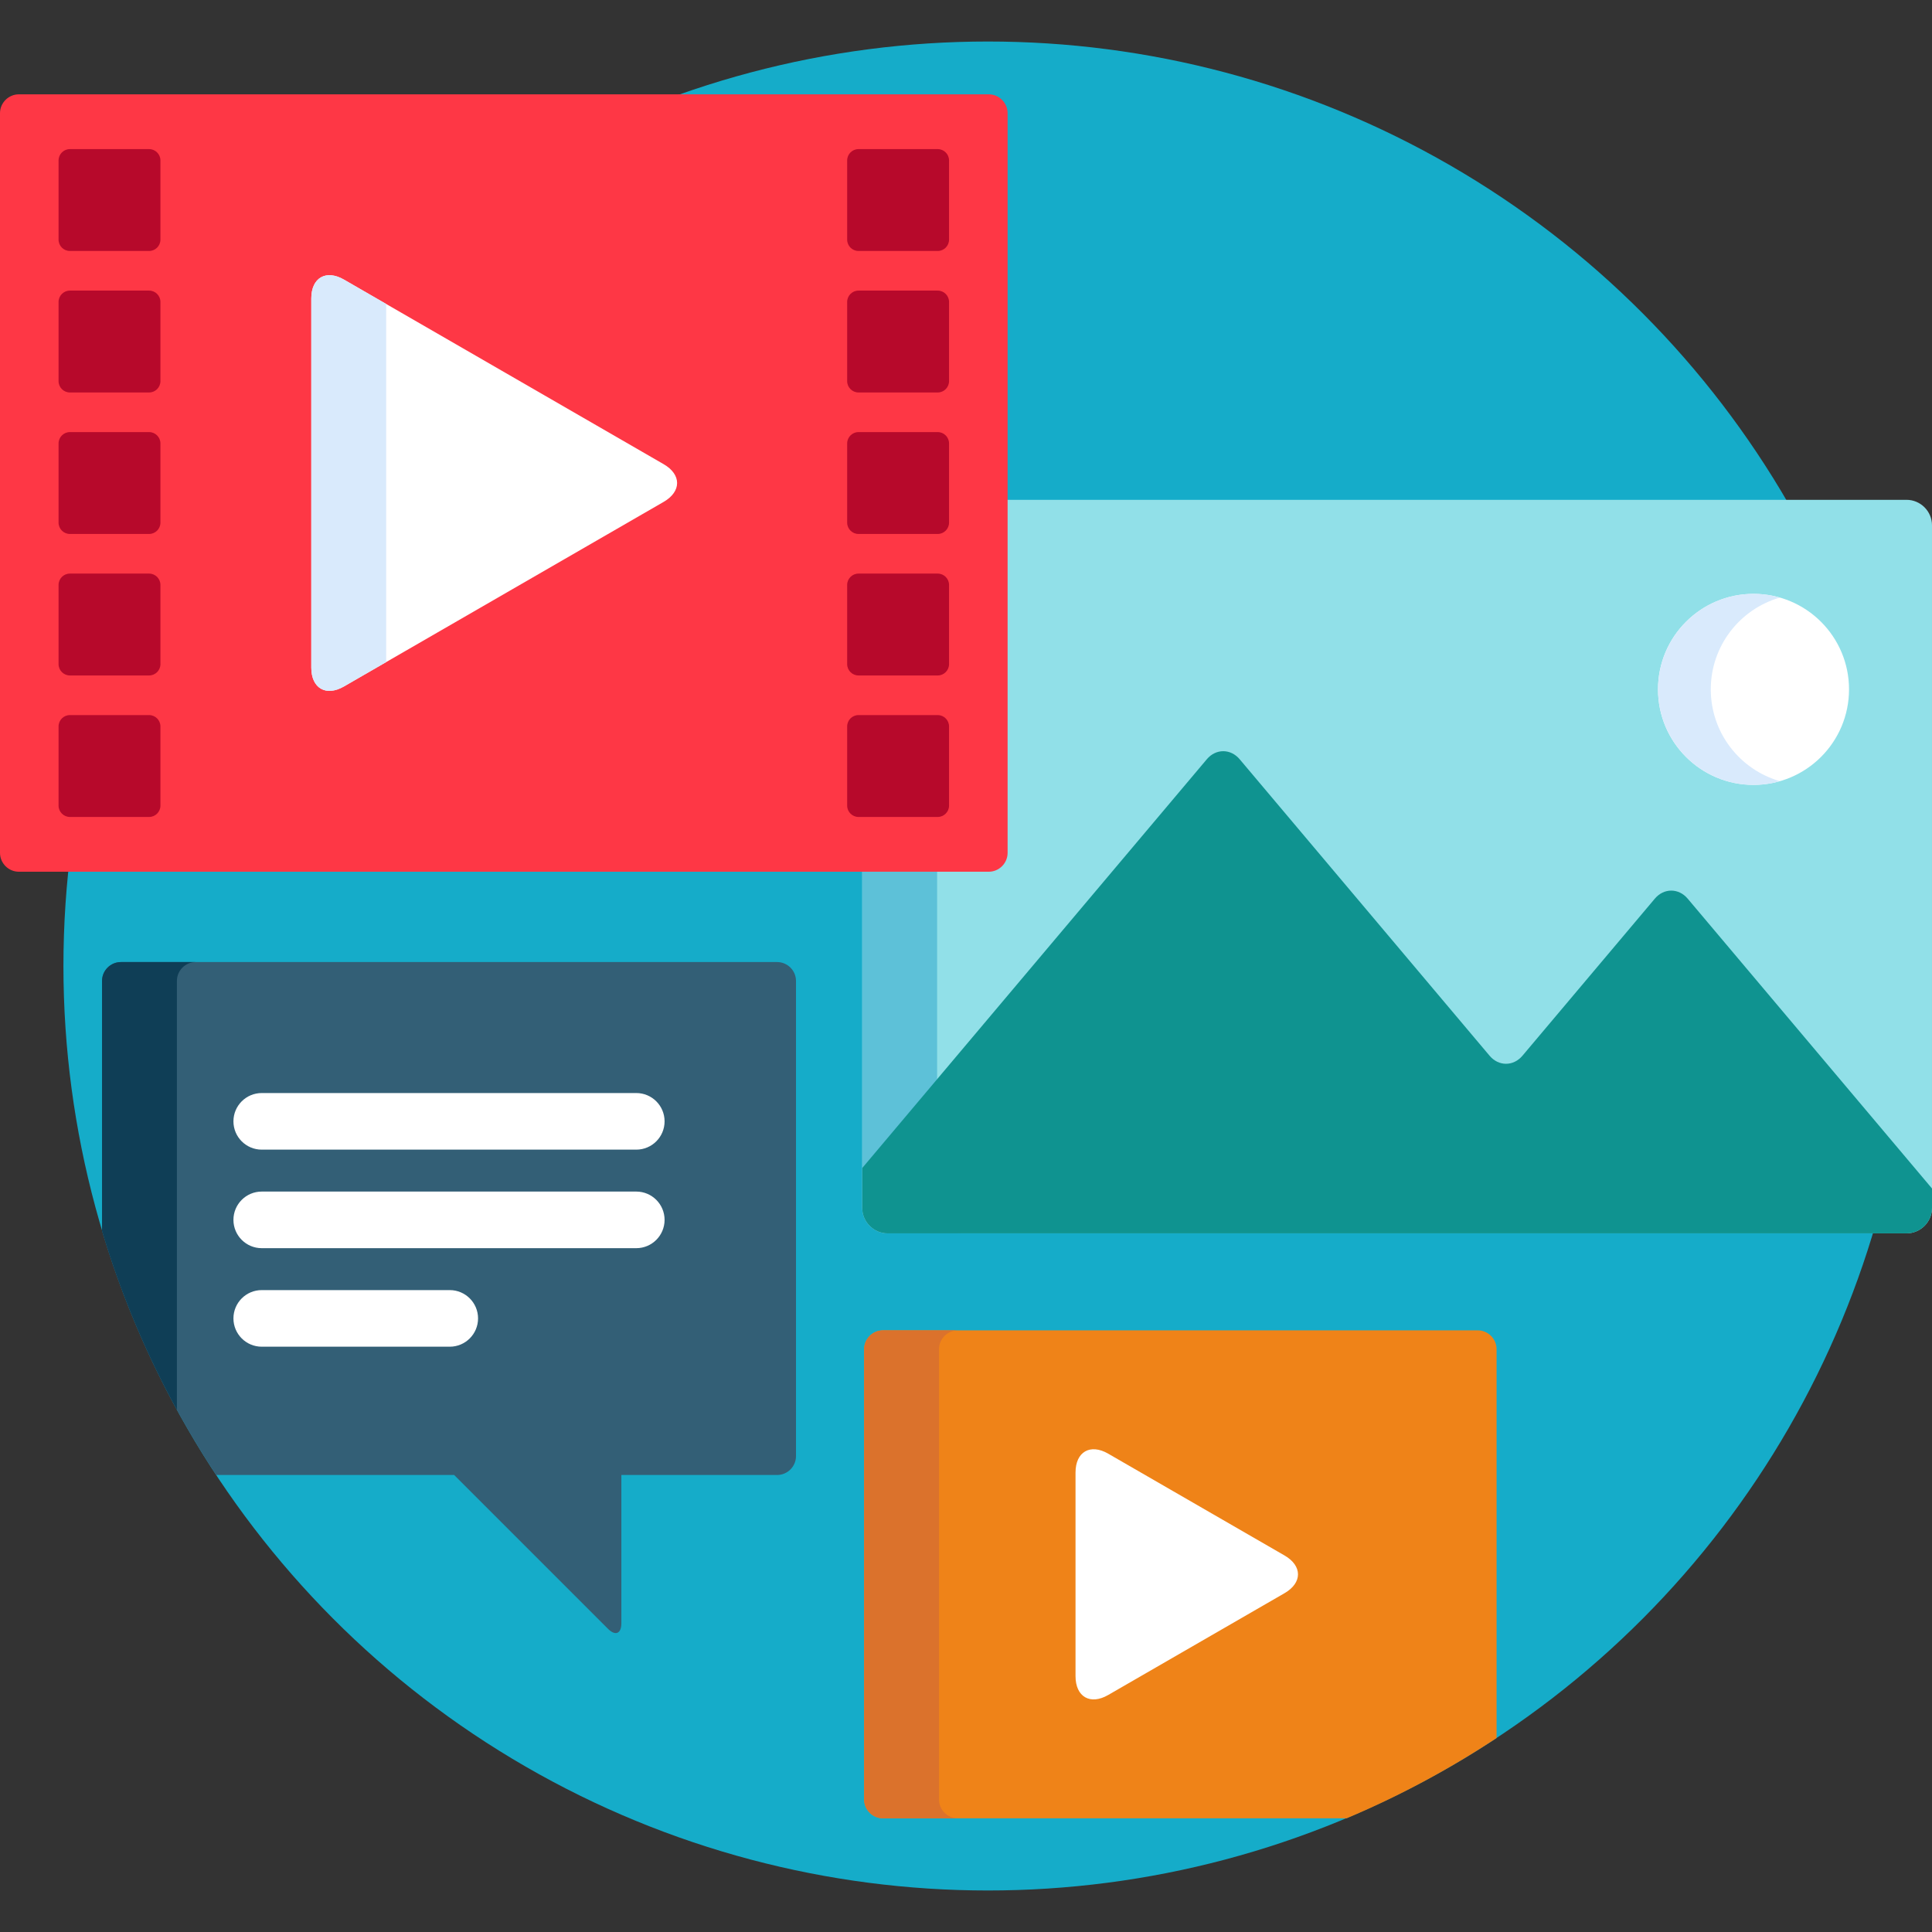
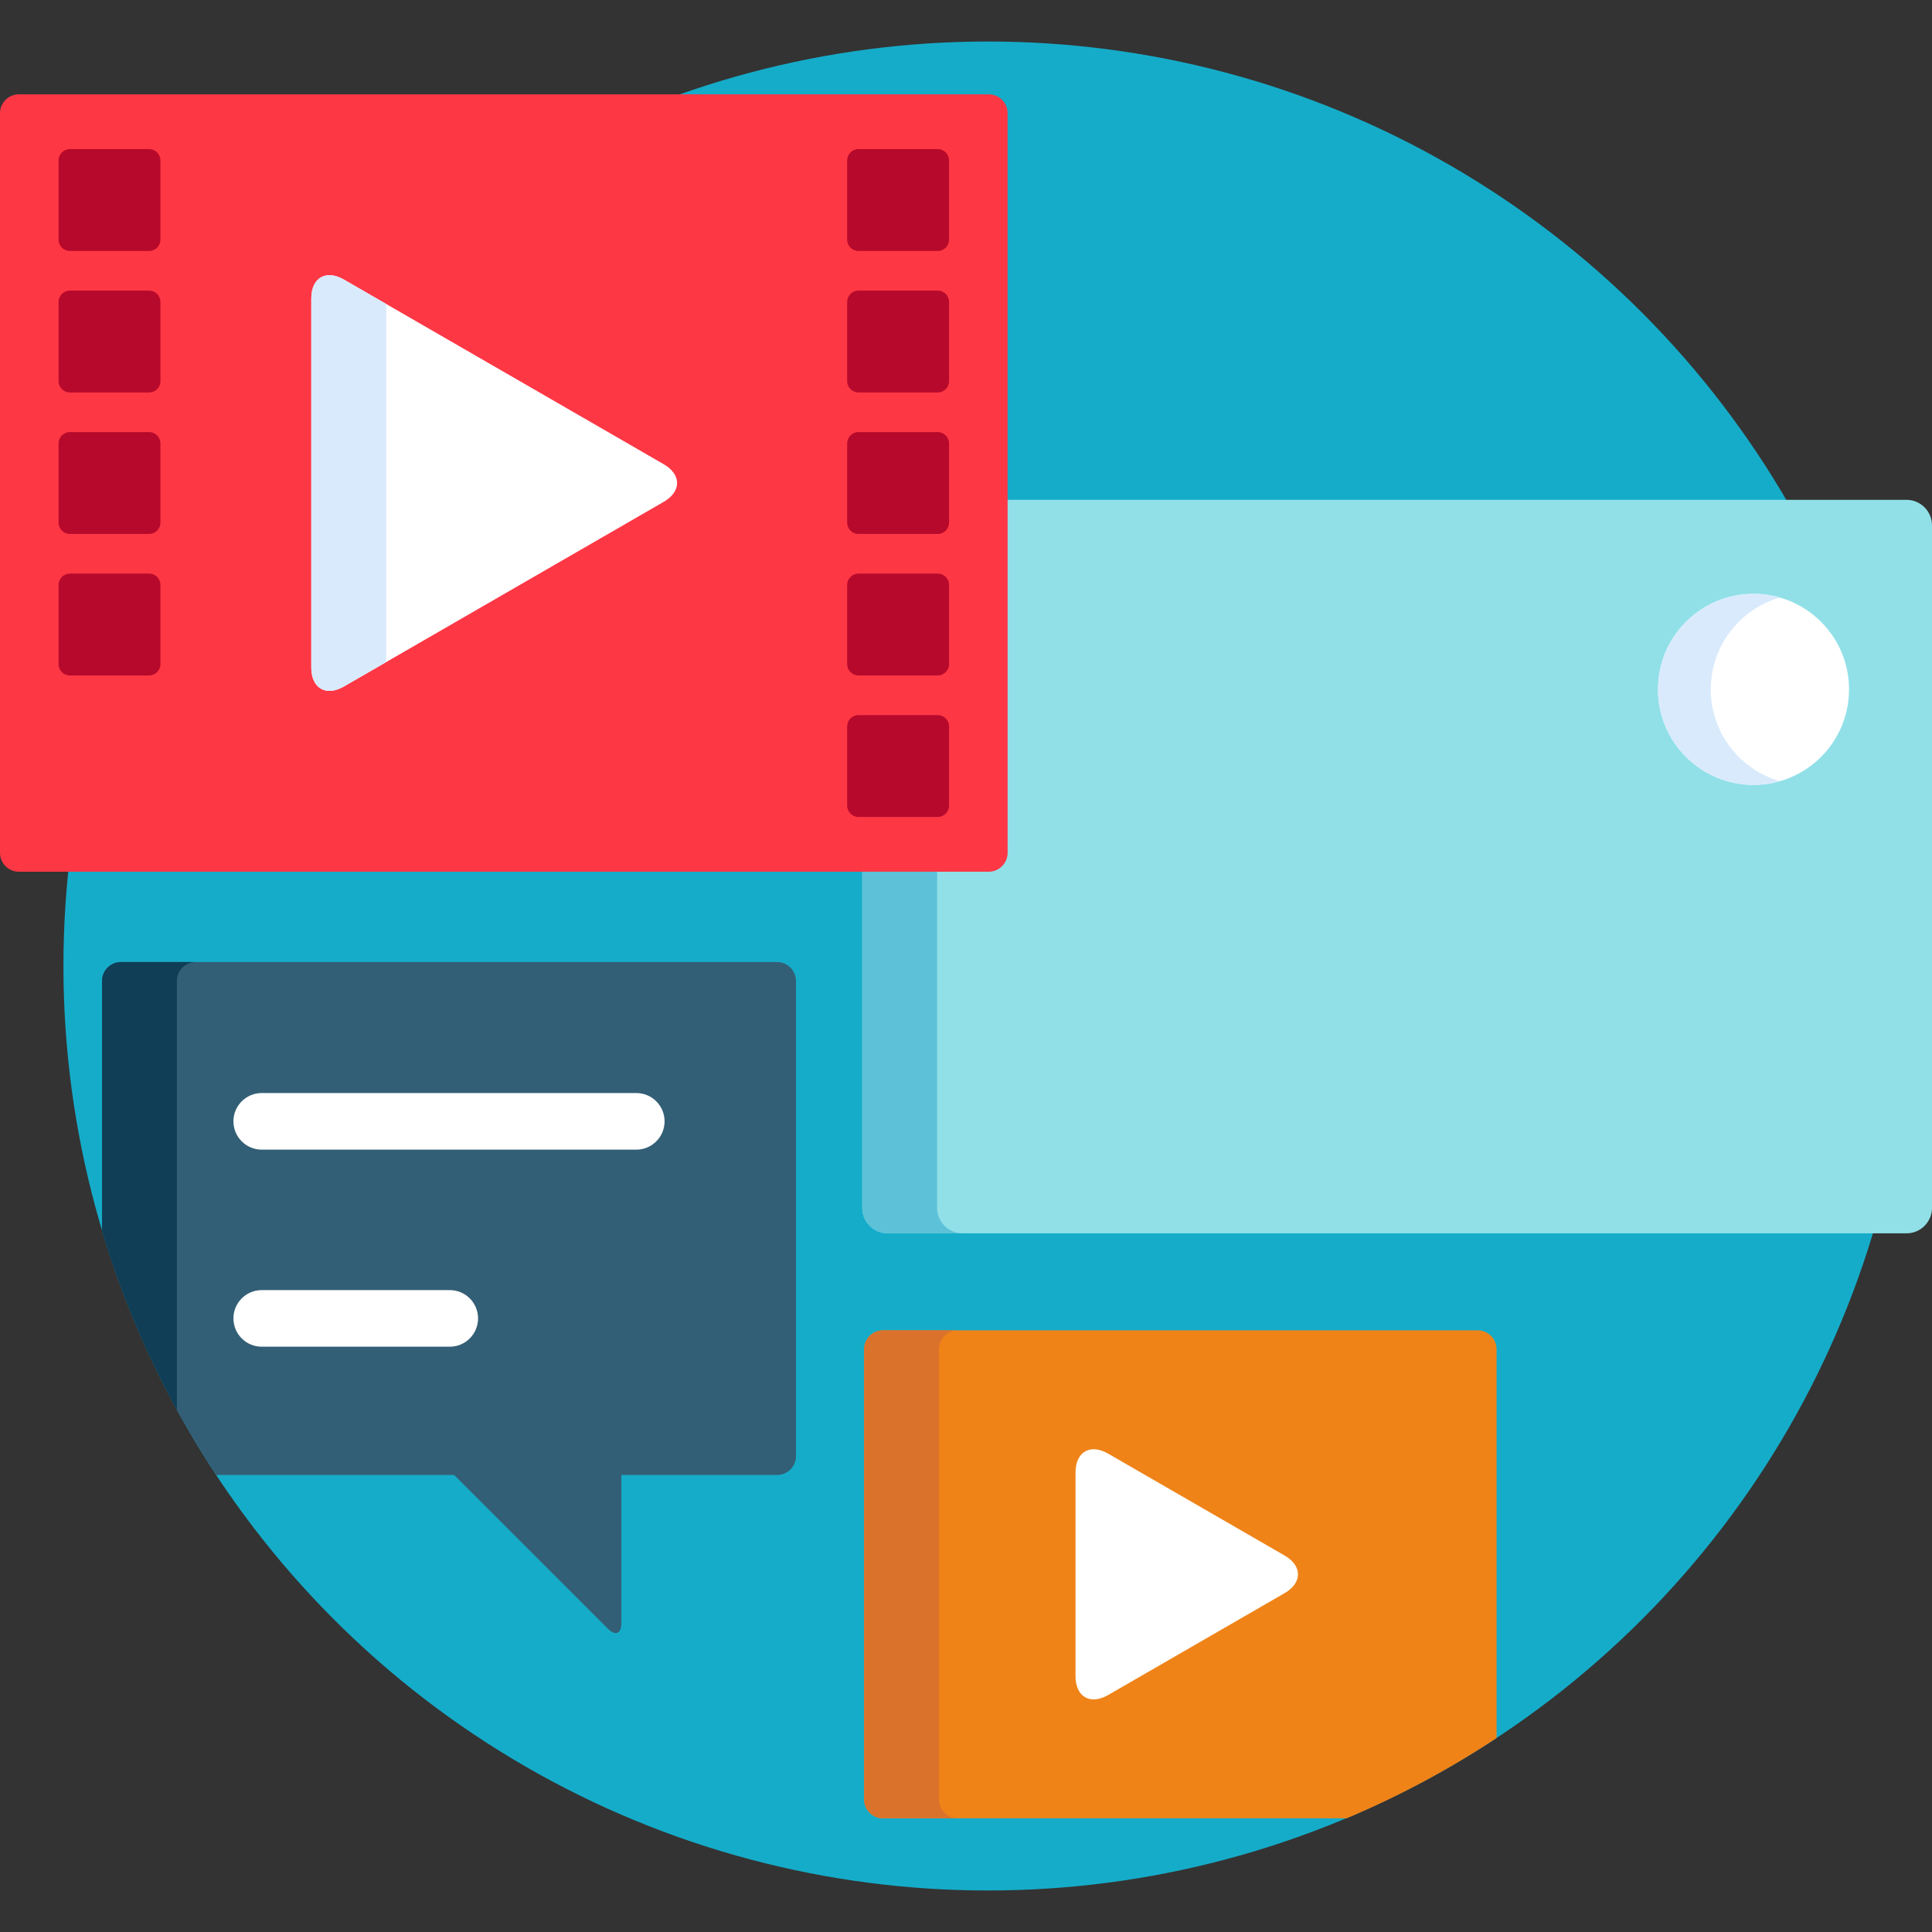
<svg xmlns="http://www.w3.org/2000/svg" version="1.1" width="512" height="512" x="0" y="0" viewBox="0 0 512.001 512.001" style="enable-background:new 0 0 512 512" xml:space="preserve" class="">
  <rect x="0" y="0" width="512.001" height="512.001" fill="#333333" stroke="none" />
  <g>
    <circle style="" cx="261.81" cy="256.001" r="245" fill="#15acc9" data-original="#1a2b63" class="" />
    <path style="" d="M505.249,132.459H266.025v92.558c0,2.75-2.25,5-5,5h-32.521v90.084c0,3.714,3.039,6.751,6.75,6.751  h269.995c3.713,0,6.751-3.038,6.751-6.751V139.209C512,135.496,508.962,132.459,505.249,132.459z" fill="#91e0e8" data-original="#91e0e8" class="" />
    <path style="" d="M248.347,320.101v-90.085h-19.842v90.085c0,3.714,3.039,6.751,6.75,6.751h19.842  C251.386,326.853,248.347,323.815,248.347,320.101z" fill="#5dc1d8" data-original="#5dc1d8" />
-     <path style="" d="M447.251,238.15c-2.393-2.838-6.308-2.838-8.701,0l-35.09,41.635c-2.394,2.838-6.309,2.838-8.701,0  l-66.237-78.579c-2.393-2.841-6.308-2.841-8.701,0l-91.316,108.331v10.564c0,3.714,3.039,6.751,6.75,6.751H505.25  c3.713,0,6.751-3.038,6.751-6.751v-5.138L447.251,238.15z" fill="#0f9390" data-original="#0f9390" class="" />
    <circle style="" cx="464.7" cy="182.691" r="25.312" fill="#ffffff" data-original="#ffffff" class="" />
    <path style="" d="M453.376,182.689c0-11.554,7.743-21.292,18.32-24.327c-2.222-0.637-4.565-0.986-6.992-0.986  c-13.978,0-25.31,11.332-25.31,25.313s11.332,25.313,25.31,25.313c2.427,0,4.771-0.349,6.992-0.986  C461.119,203.981,453.376,194.244,453.376,182.689z" fill="#d9eafc" data-original="#d9eafc" />
    <path style="" d="M267.025,226.017c0,2.75-2.25,5-5,5H5c-2.75,0-5-2.25-5-5V29.999c0-2.75,2.25-5,5-5h257.025  c2.75,0,5,2.25,5,5V226.017z" fill="#fe3745" data-original="#fe3745" />
-     <path style="" d="M82.496,79.1c0-5.5,3.897-7.75,8.66-5l84.713,48.908c4.763,2.75,4.763,7.25,0,10l-84.713,48.909  c-4.763,2.75-8.66,0.5-8.66-5V79.1z" fill="#ffffff" data-original="#ffffff" class="" />
+     <path style="" d="M82.496,79.1c0-5.5,3.897-7.75,8.66-5l84.713,48.908c4.763,2.75,4.763,7.25,0,10l-84.713,48.909  c-4.763,2.75-8.66,0.5-8.66-5z" fill="#ffffff" data-original="#ffffff" class="" />
    <path style="" d="M102.338,80.556L91.156,74.1c-4.763-2.75-8.66-0.5-8.66,5v97.817c0,5.5,3.897,7.75,8.66,5  l11.182-6.456C102.338,175.461,102.338,80.556,102.338,80.556z" fill="#d9eafc" data-original="#d9eafc" />
    <g>
      <path style="" d="M251.507,63.511c0,1.65-1.35,3-3,3h-20.999c-1.65,0-3-1.35-3-3V42.513c0-1.65,1.35-3,3-3h20.999   c1.65,0,3,1.35,3,3L251.507,63.511L251.507,63.511z" fill="#b7092b" data-original="#b7092b" />
      <path style="" d="M251.507,101.009c0,1.65-1.35,3-3,3h-20.999c-1.65,0-3-1.35-3-3V80.011c0-1.65,1.35-3,3-3h20.999   c1.65,0,3,1.35,3,3L251.507,101.009L251.507,101.009z" fill="#b7092b" data-original="#b7092b" />
      <path style="" d="M251.507,138.507c0,1.65-1.35,3-3,3h-20.999c-1.65,0-3-1.35-3-3v-20.998c0-1.65,1.35-3,3-3h20.999   c1.65,0,3,1.35,3,3L251.507,138.507L251.507,138.507z" fill="#b7092b" data-original="#b7092b" />
      <path style="" d="M251.507,176.005c0,1.65-1.35,3-3,3h-20.999c-1.65,0-3-1.35-3-3v-20.998c0-1.65,1.35-3,3-3h20.999   c1.65,0,3,1.35,3,3L251.507,176.005L251.507,176.005z" fill="#b7092b" data-original="#b7092b" />
      <path style="" d="M251.507,213.503c0,1.65-1.35,3-3,3h-20.999c-1.65,0-3-1.35-3-3v-20.998c0-1.65,1.35-3,3-3h20.999   c1.65,0,3,1.35,3,3L251.507,213.503L251.507,213.503z" fill="#b7092b" data-original="#b7092b" />
      <path style="" d="M42.517,63.511c0,1.65-1.35,3-3,3H18.519c-1.65,0-3-1.35-3-3V42.513c0-1.65,1.35-3,3-3h20.998   c1.65,0,3,1.35,3,3V63.511z" fill="#b7092b" data-original="#b7092b" />
      <path style="" d="M42.517,101.009c0,1.65-1.35,3-3,3H18.519c-1.65,0-3-1.35-3-3V80.011c0-1.65,1.35-3,3-3h20.998   c1.65,0,3,1.35,3,3V101.009z" fill="#b7092b" data-original="#b7092b" />
      <path style="" d="M42.517,138.507c0,1.65-1.35,3-3,3H18.519c-1.65,0-3-1.35-3-3v-20.998c0-1.65,1.35-3,3-3h20.998   c1.65,0,3,1.35,3,3V138.507z" fill="#b7092b" data-original="#b7092b" />
      <path style="" d="M42.517,176.005c0,1.65-1.35,3-3,3H18.519c-1.65,0-3-1.35-3-3v-20.998c0-1.65,1.35-3,3-3h20.998   c1.65,0,3,1.35,3,3V176.005z" fill="#b7092b" data-original="#b7092b" />
-       <path style="" d="M42.517,213.503c0,1.65-1.35,3-3,3H18.519c-1.65,0-3-1.35-3-3v-20.998c0-1.65,1.35-3,3-3h20.998   c1.65,0,3,1.35,3,3V213.503z" fill="#b7092b" data-original="#b7092b" />
    </g>
    <path style="" d="M205.946,254.956H32.04c-2.75,0-5,2.25-5,5v66.246c6.924,23.19,17.188,44.936,30.237,64.685h63.079  l40.777,40.777c1.945,1.945,3.536,1.286,3.536-1.464v-39.313h41.278c2.75,0,5-2.25,5-5V259.956  C210.946,257.206,208.696,254.956,205.946,254.956z" fill="#335f76" data-original="#52bbef" class="" />
    <path style="" d="M46.882,259.956c0-2.75,2.25-5,5-5H32.04c-2.75,0-5,2.25-5,5v66.246  c4.963,16.623,11.651,32.499,19.842,47.434V259.956z" fill="#0f3e56" data-original="#1e99d6" class="" />
    <g>
      <path style="" d="M168.621,304.667H69.363c-4.142,0-7.5-3.358-7.5-7.5s3.358-7.5,7.5-7.5h99.258   c4.142,0,7.5,3.358,7.5,7.5C176.121,301.309,172.763,304.667,168.621,304.667z" fill="#ffffff" data-original="#ffffff" class="" />
-       <path style="" d="M168.621,330.779H69.363c-4.142,0-7.5-3.358-7.5-7.5s3.358-7.5,7.5-7.5h99.258   c4.142,0,7.5,3.358,7.5,7.5S172.763,330.779,168.621,330.779z" fill="#ffffff" data-original="#ffffff" class="" />
      <path style="" d="M119.19,356.89H69.363c-4.142,0-7.5-3.358-7.5-7.5s3.358-7.5,7.5-7.5h49.827   c4.142,0,7.5,3.358,7.5,7.5S123.332,356.89,119.19,356.89z" fill="#ffffff" data-original="#ffffff" class="" />
    </g>
    <path style="" d="M391.61,352.558H234.005c-2.75,0-5,2.25-5,5v119.313c0,2.75,2.25,5,5,5H356.88  c13.952-5.879,27.237-13.024,39.73-21.272v-103.04C396.61,354.808,394.36,352.558,391.61,352.558z" fill="#ef8318" data-original="#ef8318" />
    <path style="" d="M248.847,476.87V357.558c0-2.75,2.25-5,5-5h-19.842c-2.75,0-5,2.25-5,5v119.313c0,2.75,2.25,5,5,5  h19.842C251.097,481.87,248.847,479.62,248.847,476.87z" fill="#db722c" data-original="#db722c" />
    <path style="" d="M285.025,390.238c0-5.5,3.897-7.75,8.66-5l46.724,26.976c4.763,2.75,4.763,7.25,0,10l-46.724,26.976  c-4.763,2.75-8.66,0.5-8.66-5V390.238z" fill="#ffffff" data-original="#ffffff" class="" />
    <g>
</g>
    <g>
</g>
    <g>
</g>
    <g>
</g>
    <g>
</g>
    <g>
</g>
    <g>
</g>
    <g>
</g>
    <g>
</g>
    <g>
</g>
    <g>
</g>
    <g>
</g>
    <g>
</g>
    <g>
</g>
    <g>
</g>
  </g>
</svg>